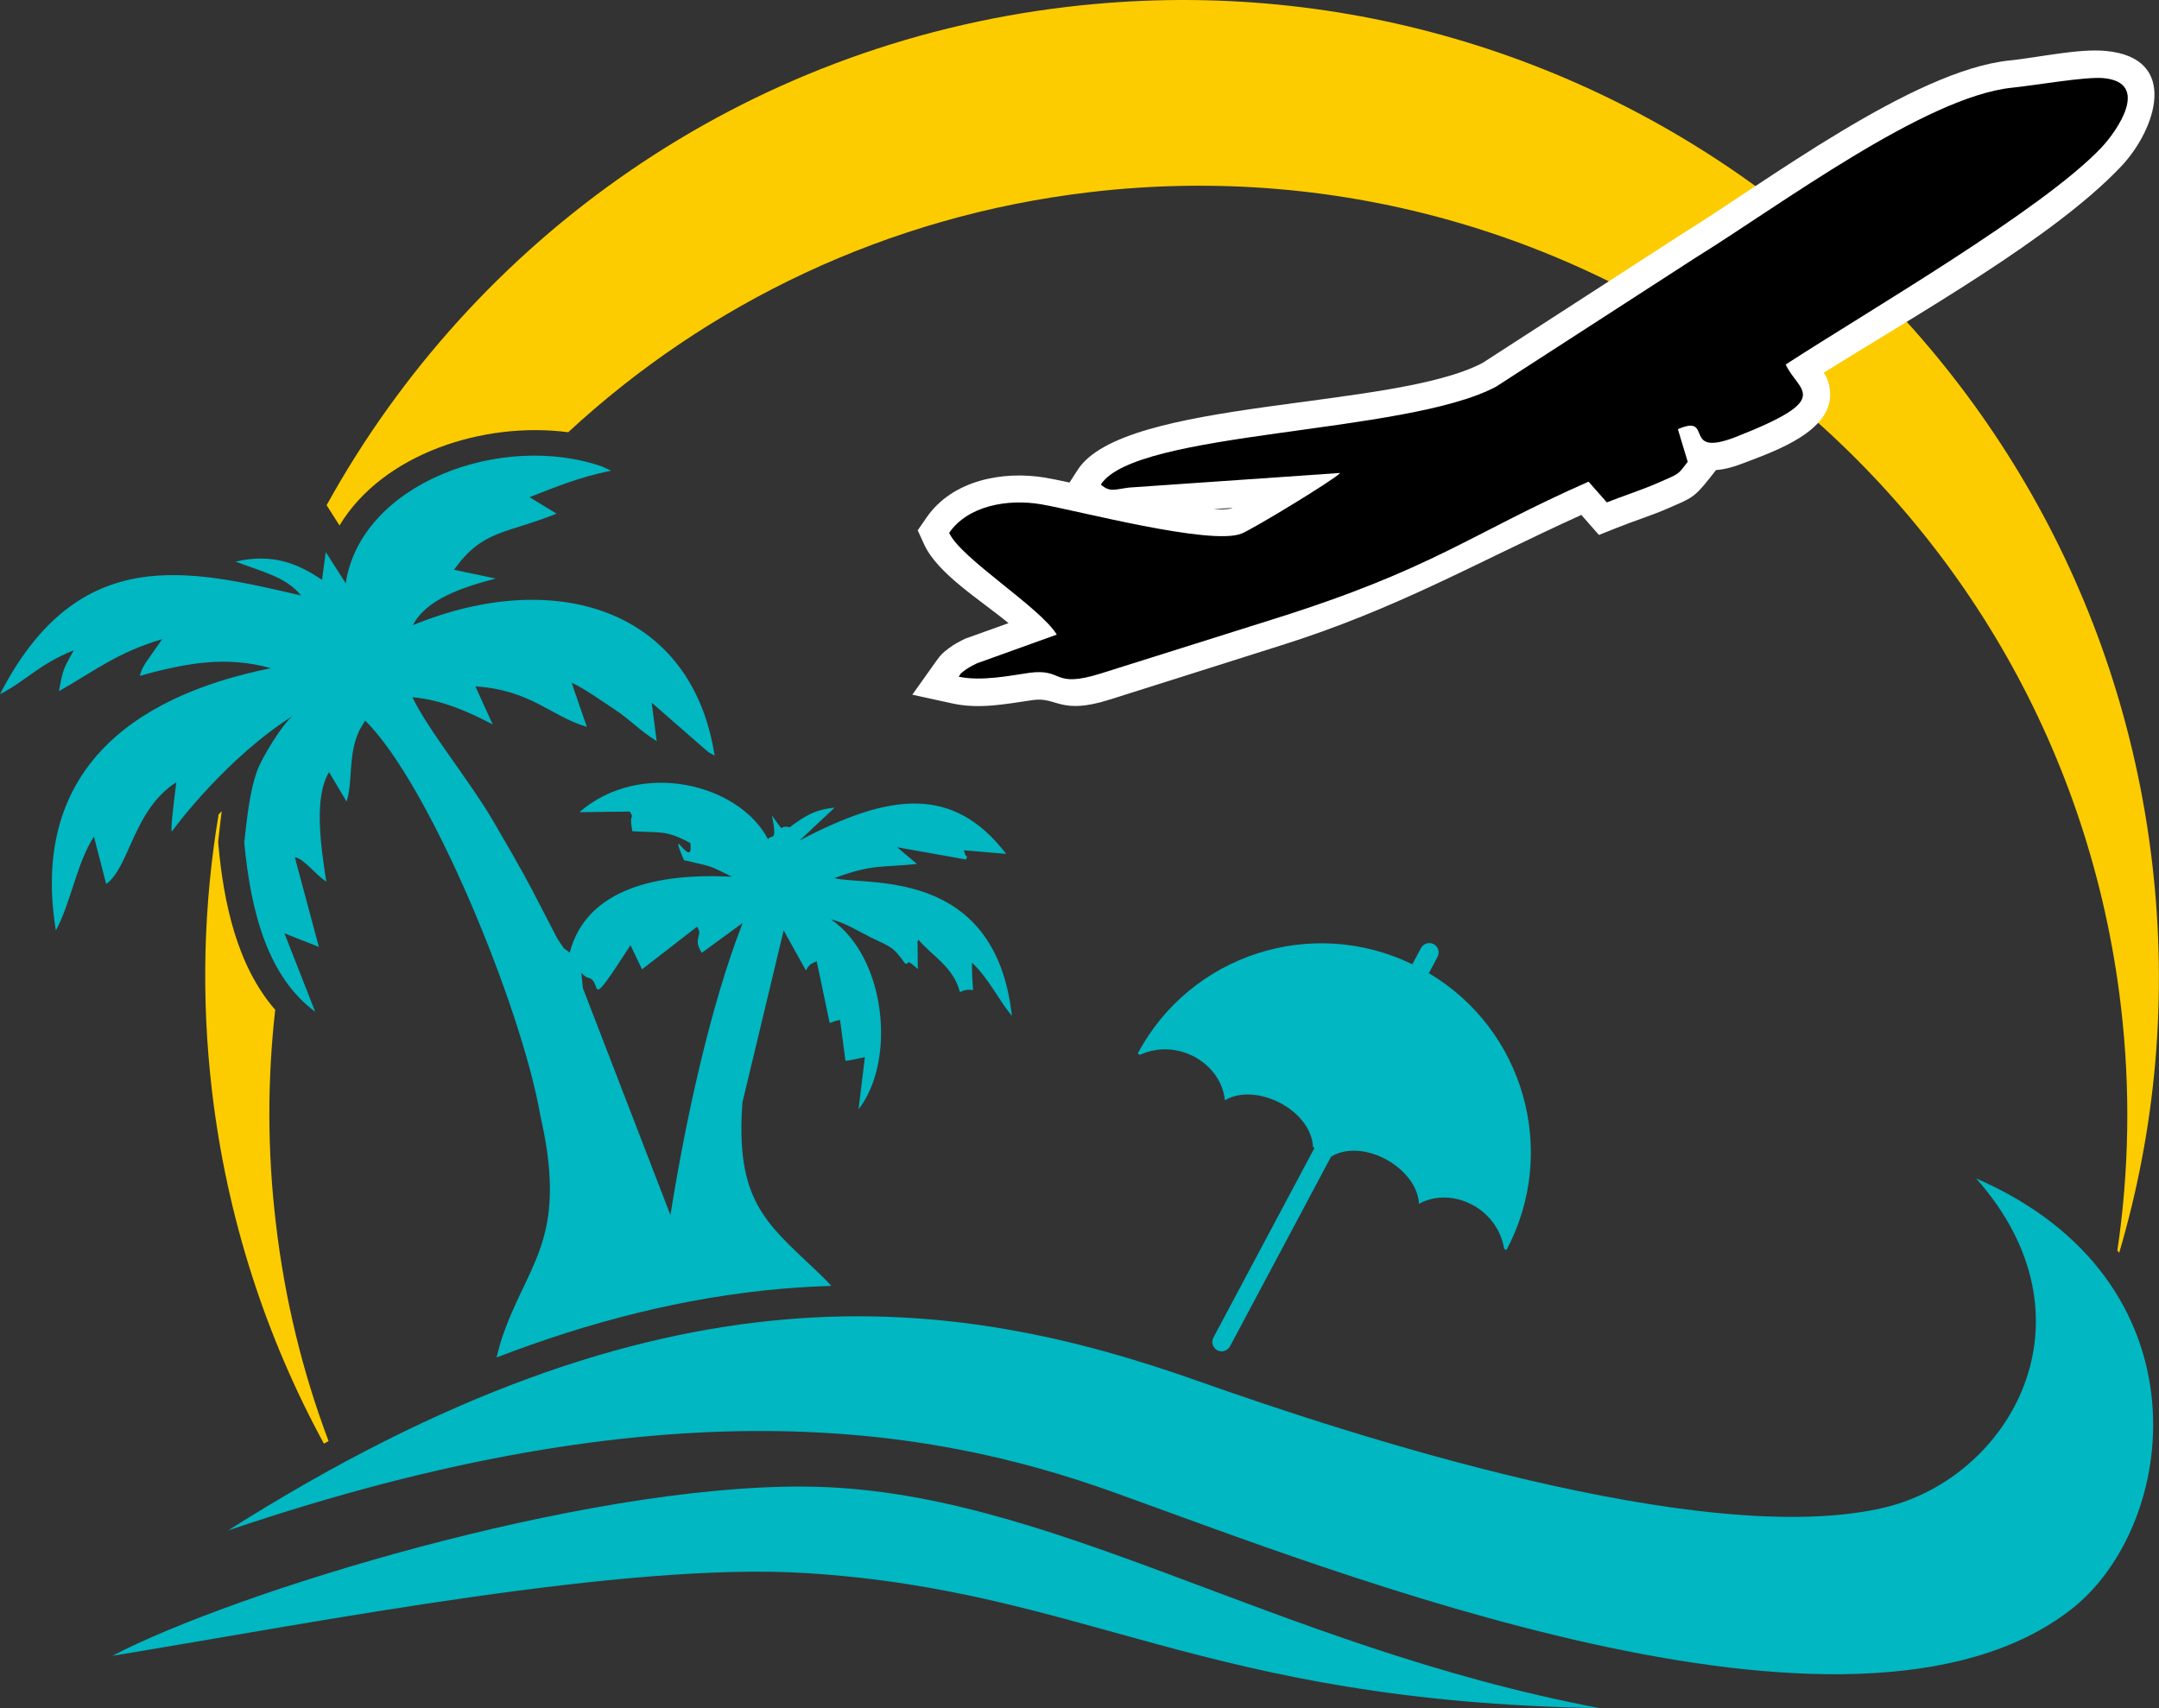
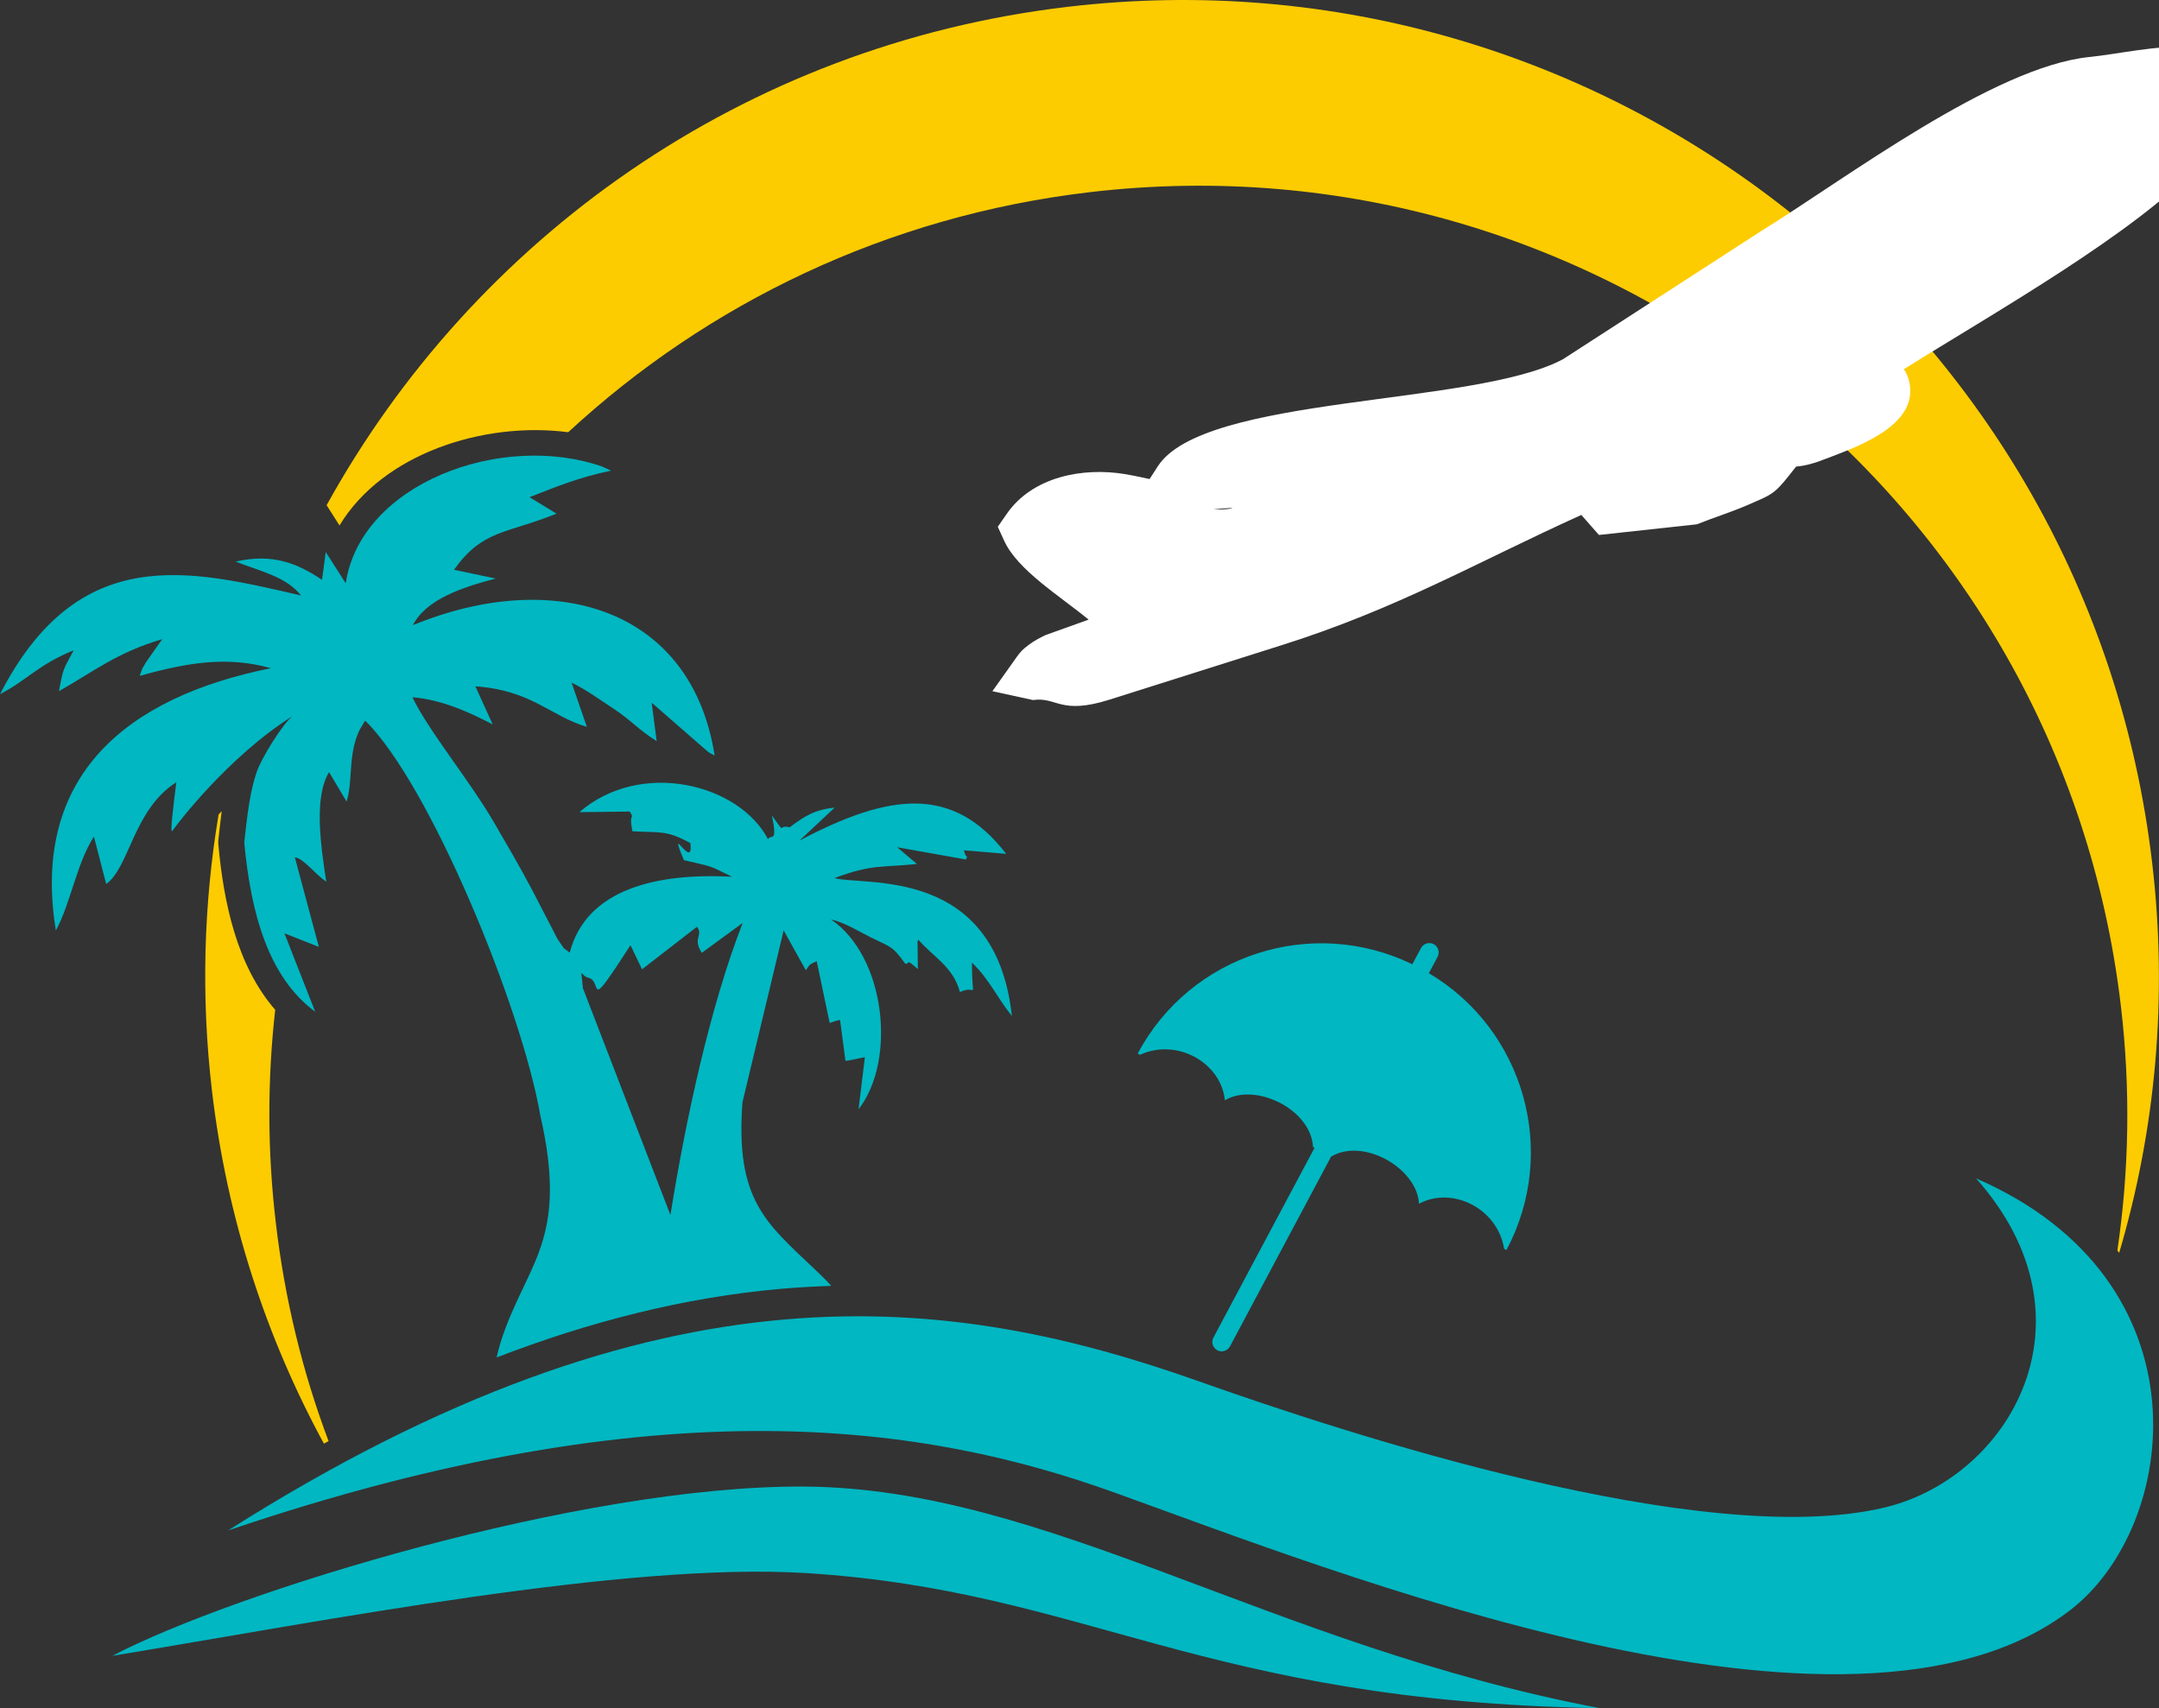
<svg xmlns="http://www.w3.org/2000/svg" version="1.1" id="Calque_1" x="0px" y="0px" width="32px" height="25.321px" viewBox="0 0 32 25.321" enable-background="new 0 0 32 25.321" xml:space="preserve">
  <rect x="0" y="0" width="32" height="25.321" fill="#333333" stroke="none" />
  <g>
    <path fill-rule="evenodd" clip-rule="evenodd" fill="#FCCC00" d="M15.826,0.101c7.94-0.936,15.137,4.743,16.072,12.684   c0.237,2.006,0.05,3.963-0.488,5.786l-0.027-0.034c0.173-1.174,0.198-2.389,0.052-3.625C30.545,7.36,23.701,1.959,16.149,2.849   C13.146,3.203,10.483,4.5,8.422,6.407c-1.254-0.164-2.75,0.32-3.39,1.382l-0.191-0.3C7.02,3.544,11.006,0.668,15.826,0.101   L15.826,0.101z M3.24,12.073l0.046-0.049c-0.019,0.144-0.033,0.287-0.049,0.424l-0.003,0.039l0.003,0.037   c0.078,0.849,0.271,1.788,0.842,2.445c-0.116,1.029-0.118,2.089,0.01,3.164c0.132,1.13,0.397,2.211,0.781,3.229l-0.069,0.038   c-0.857-1.576-1.437-3.338-1.659-5.229C2.977,14.772,3.019,13.397,3.24,12.073L3.24,12.073z" />
    <path fill-rule="evenodd" clip-rule="evenodd" fill="#00B7C2" d="M10.402,14.124l0.606-0.443c-0.477,1.219-0.844,2.905-1.071,4.33   L8.64,14.649c-0.036-0.359-0.036-0.182,0.078-0.156c0.232,0.051-0.056,0.574,0.627-0.482l0.171,0.358l0.815-0.632   C10.429,13.878,10.258,13.901,10.402,14.124L10.402,14.124z M14.228,14.706c0.272-0.129,0.177,0.189,0.178-0.437   c0.261,0.252,0.365,0.508,0.592,0.792c-0.244-2.237-2.197-1.922-2.63-2.045c0.57-0.211,0.691-0.153,1.223-0.209l-0.294-0.248   l1.021,0.182c0.034-0.097,0.003,0.017-0.031-0.137l0.626,0.053c-0.785-1.021-1.729-0.902-3.063-0.197l0.521-0.488   c-0.303,0.031-0.446,0.128-0.667,0.291c-0.192-0.047-0.041,0.132-0.263-0.175c0.089,0.433-0.017,0.265-0.057,0.353   c-0.43-0.824-1.888-1.188-2.796-0.402l0.745-0.009c0.076,0.114,0,0.027,0.025,0.202c0.001,0.007,0.006,0.037,0.008,0.043   c0,0.009,0,0.032,0.008,0.047c0.416,0.026,0.493-0.023,0.858,0.175c0.054,0.436-0.352-0.359-0.095,0.254   c0.444,0.104,0.341,0.063,0.712,0.245c-1.105-0.058-2.158,0.176-2.405,1.126c-0.127-0.106-0.038,0.003-0.182-0.206l-0.378-0.73   c-0.184-0.35-0.398-0.711-0.563-0.996c-0.345-0.598-0.973-1.361-1.208-1.854c0.454,0.035,0.893,0.247,1.19,0.403l-0.257-0.565   c0.834,0.057,1.116,0.444,1.652,0.6L8.472,10.12c0.195,0.089,0.425,0.256,0.627,0.389c0.247,0.161,0.365,0.309,0.634,0.477   l-0.074-0.57l0.747,0.652c0.119,0.098,0.057,0.062,0.186,0.132C10.252,9.014,8.214,8.406,6.12,9.267   c0.196-0.382,0.723-0.559,1.228-0.691L6.729,8.446C7.154,7.85,7.496,7.917,8.249,7.614L7.848,7.37   c0.401-0.156,0.726-0.293,1.208-0.393l-0.13-0.061C7.43,6.396,5.348,7.167,5.124,8.646L4.828,8.183L4.773,8.595   c-0.359-0.241-0.732-0.398-1.281-0.27C3.9,8.482,4.238,8.55,4.462,8.827C2.813,8.447,1.166,8.024,0,10.29   c0.404-0.209,0.561-0.434,1.093-0.651c-0.159,0.295-0.154,0.258-0.22,0.607c0.554-0.315,0.855-0.569,1.532-0.772L2.158,9.825   C2.083,9.966,2.134,9.843,2.07,10.019C2.81,9.812,3.379,9.728,4.016,9.905c-2.12,0.424-3.564,1.579-3.188,3.888   c0.223-0.413,0.308-0.995,0.564-1.392l0.182,0.703c0.346-0.246,0.401-1.102,1.039-1.508c-0.048,0.388-0.096,0.773-0.058,0.72   c0.075-0.108,0.83-1.1,1.779-1.7c-0.145,0.117-0.449,0.604-0.526,0.818c-0.104,0.292-0.146,0.672-0.188,1.055   c0.099,1.051,0.356,1.993,1.052,2.509l-0.456-1.163l0.51,0.201l-0.356-1.328c0.131,0.015,0.297,0.25,0.466,0.361   c-0.08-0.521-0.188-1.248,0.041-1.623l0.26,0.436c0.088-0.269,0.03-0.647,0.155-0.973c0.006-0.018,0.019-0.043,0.024-0.06   c0.007-0.015,0.022-0.042,0.029-0.056l0.067-0.111c0.959,0.94,2.319,4.254,2.595,5.846c0.401,1.754-0.125,2.139-0.507,3.139   c-0.065,0.168-0.108,0.315-0.139,0.455c1.356-0.523,2.769-0.891,4.223-1.018c0.248-0.021,0.494-0.035,0.736-0.043   c-0.072-0.082-0.156-0.164-0.249-0.251c-0.73-0.691-1.171-1.032-1.067-2.468l0.611-2.55l0.329,0.591   c0.066-0.1,0.058-0.084,0.161-0.135l0.192,0.916c0.057-0.02,0.096-0.035,0.154-0.045l0.08,0.605   c0.015,0.002,0.038-0.004,0.044-0.004l0.244-0.049l-0.094,0.773c0.567-0.729,0.4-2.267-0.41-2.816   c0.213,0.05,0.4,0.172,0.593,0.268c0.295,0.146,0.319,0.123,0.509,0.389c0.077,0.019-0.018-0.102,0.187,0.08l-0.004-0.371   c-0.004-0.03,0.003-0.045,0.012-0.065C13.821,14.177,14.127,14.326,14.228,14.706L14.228,14.706z" />
    <path fill-rule="evenodd" clip-rule="evenodd" fill="#00B7C2" d="M29.289,17.468c1.855,2.089,0.502,4.433-1.354,4.878   c-2.693,0.644-8.007-1.105-10.171-1.872c-3.651-1.293-7.928-1.883-14.384,2.213c6.481-2.2,10.409-1.542,13.119-0.569   c3.229,1.156,10.933,4.248,14.182,1.752C32.302,22.628,32.768,18.979,29.289,17.468L29.289,17.468z" />
    <path fill-rule="evenodd" clip-rule="evenodd" fill="#00B7C2" d="M23.712,25.321c-5.908-0.101-7.595-1.739-11.757-2.002   c-2.677-0.169-7.137,0.707-10.29,1.226c1.789-0.936,6.938-2.531,10.259-2.509C15.529,22.06,18.814,24.39,23.712,25.321   L23.712,25.321z" />
-     <path fill-rule="evenodd" clip-rule="evenodd" fill="#FFFFFF" d="M23.438,7.633c-1.553,0.703-2.732,1.394-4.461,1.937l-2.538,0.803   c-0.729,0.229-0.771-0.047-1.129,0.004c-0.394,0.057-0.789,0.138-1.187,0.052l-0.601-0.131l0.356-0.501   c0.066-0.092,0.095-0.121,0.187-0.189c0.074-0.056,0.158-0.101,0.242-0.141l0.641-0.23c-0.43-0.354-1.052-0.733-1.251-1.168   l-0.095-0.208l0.13-0.188c0.382-0.557,1.134-0.698,1.763-0.592c0.083,0.014,0.207,0.039,0.357,0.072l0.121-0.188   c0.685-1.063,4.69-0.887,6.004-1.587l2.938-1.9c1.261-0.781,3.44-2.433,4.865-2.581c0.426-0.043,1.021-0.18,1.431-0.142   c1.103,0.102,0.745,1.168,0.223,1.717c-1.005,1.057-3.01,2.181-4.403,3.053c0.049,0.072,0.086,0.158,0.094,0.289   c0.039,0.58-0.825,0.875-1.251,1.039c-0.156,0.062-0.303,0.105-0.44,0.115l-0.103,0.131c-0.226,0.284-0.267,0.287-0.603,0.434   c-0.251,0.11-0.511,0.189-0.764,0.291L23.699,7.93L23.438,7.633L23.438,7.633z M17.986,7.547c0.118,0.009,0.211,0.005,0.268-0.013   c0.005-0.002,0.009-0.005,0.015-0.006L17.986,7.547L17.986,7.547z" />
-     <path fill-rule="evenodd" clip-rule="evenodd" d="M26.467,5.403c0.187,0.409,0.735,0.496-0.739,1.074   c-0.819,0.318-0.313-0.352-0.859-0.115l0.146,0.484c-0.157,0.198-0.103,0.164-0.446,0.314c-0.256,0.111-0.501,0.187-0.753,0.287   l-0.271-0.307c-1.755,0.773-2.282,1.29-4.688,2.043l-2.54,0.8c-0.729,0.228-0.547-0.081-1.063-0.009   c-0.273,0.039-0.707,0.129-1.044,0.057c0.04-0.057,0.008-0.033,0.098-0.101c0.054-0.038,0.114-0.07,0.171-0.097l1.184-0.426   c-0.244-0.404-1.421-1.127-1.595-1.508c0.276-0.402,0.863-0.508,1.361-0.424c0.55,0.094,2.511,0.616,2.972,0.435   c0.188-0.077,1.391-0.81,1.463-0.899L16.74,7.227c-0.22,0.026-0.285,0.076-0.424-0.044c0.519-0.807,4.52-0.738,5.858-1.451   l2.962-1.915c1.229-0.76,3.399-2.385,4.687-2.517c0.347-0.035,1.081-0.166,1.354-0.142c0.701,0.065,0.204,0.783-0.035,1.034   C30.265,3.115,27.694,4.607,26.467,5.403L26.467,5.403z" />
+     <path fill-rule="evenodd" clip-rule="evenodd" fill="#FFFFFF" d="M23.438,7.633c-1.553,0.703-2.732,1.394-4.461,1.937l-2.538,0.803   c-0.729,0.229-0.771-0.047-1.129,0.004l-0.601-0.131l0.356-0.501   c0.066-0.092,0.095-0.121,0.187-0.189c0.074-0.056,0.158-0.101,0.242-0.141l0.641-0.23c-0.43-0.354-1.052-0.733-1.251-1.168   l-0.095-0.208l0.13-0.188c0.382-0.557,1.134-0.698,1.763-0.592c0.083,0.014,0.207,0.039,0.357,0.072l0.121-0.188   c0.685-1.063,4.69-0.887,6.004-1.587l2.938-1.9c1.261-0.781,3.44-2.433,4.865-2.581c0.426-0.043,1.021-0.18,1.431-0.142   c1.103,0.102,0.745,1.168,0.223,1.717c-1.005,1.057-3.01,2.181-4.403,3.053c0.049,0.072,0.086,0.158,0.094,0.289   c0.039,0.58-0.825,0.875-1.251,1.039c-0.156,0.062-0.303,0.105-0.44,0.115l-0.103,0.131c-0.226,0.284-0.267,0.287-0.603,0.434   c-0.251,0.11-0.511,0.189-0.764,0.291L23.699,7.93L23.438,7.633L23.438,7.633z M17.986,7.547c0.118,0.009,0.211,0.005,0.268-0.013   c0.005-0.002,0.009-0.005,0.015-0.006L17.986,7.547L17.986,7.547z" />
    <path fill-rule="evenodd" clip-rule="evenodd" fill="#00B7C2" d="M19.483,17.016c-0.006-0.005-0.014-0.009-0.022-0.015   c-0.03-0.557-0.854-0.961-1.306-0.691c-0.054-0.547-0.698-0.93-1.26-0.674l-0.032-0.019c0.782-1.47,2.585-2.046,4.07-1.323   l0.128-0.24c0.035-0.068,0.121-0.094,0.188-0.059l0,0c0.068,0.036,0.094,0.121,0.058,0.189l-0.129,0.242   c1.411,0.836,1.928,2.643,1.15,4.104l-0.034-0.018c-0.1-0.608-0.777-0.931-1.262-0.668c-0.027-0.525-0.822-0.985-1.303-0.699   l-1.498,2.812c-0.036,0.068-0.121,0.095-0.189,0.058l0,0c-0.067-0.035-0.093-0.121-0.057-0.188L19.483,17.016L19.483,17.016z" />
  </g>
</svg>